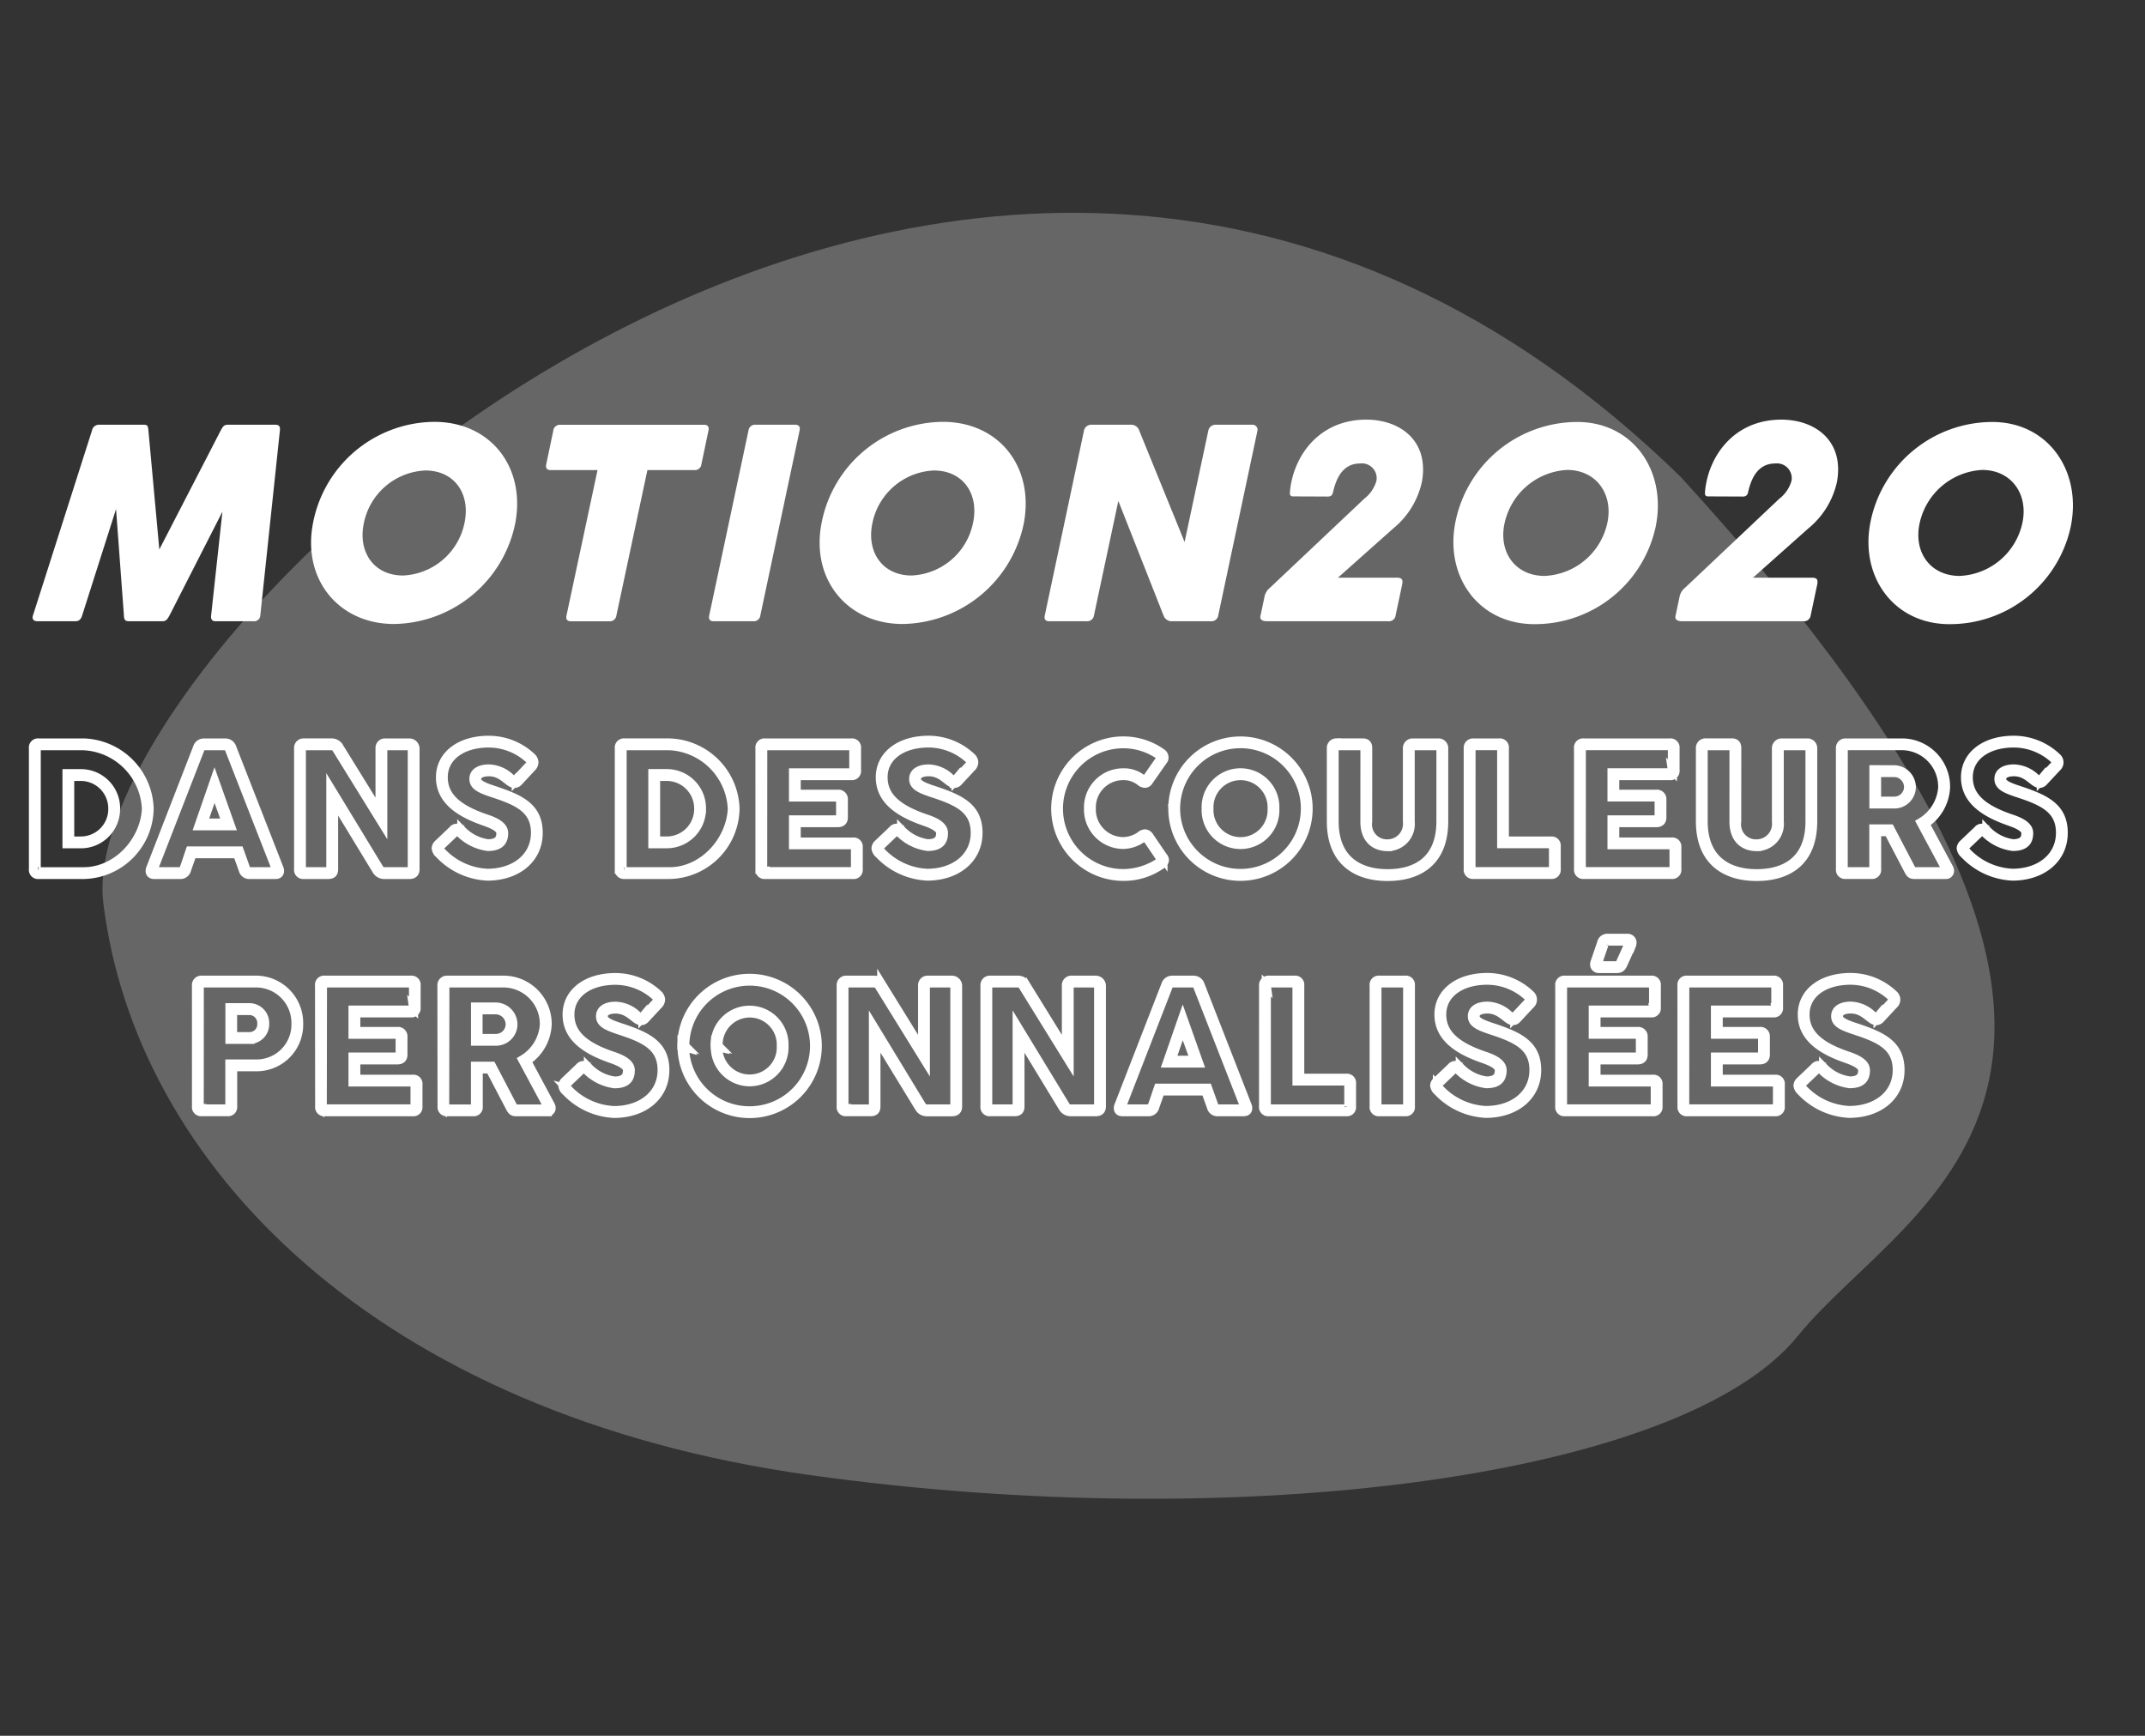
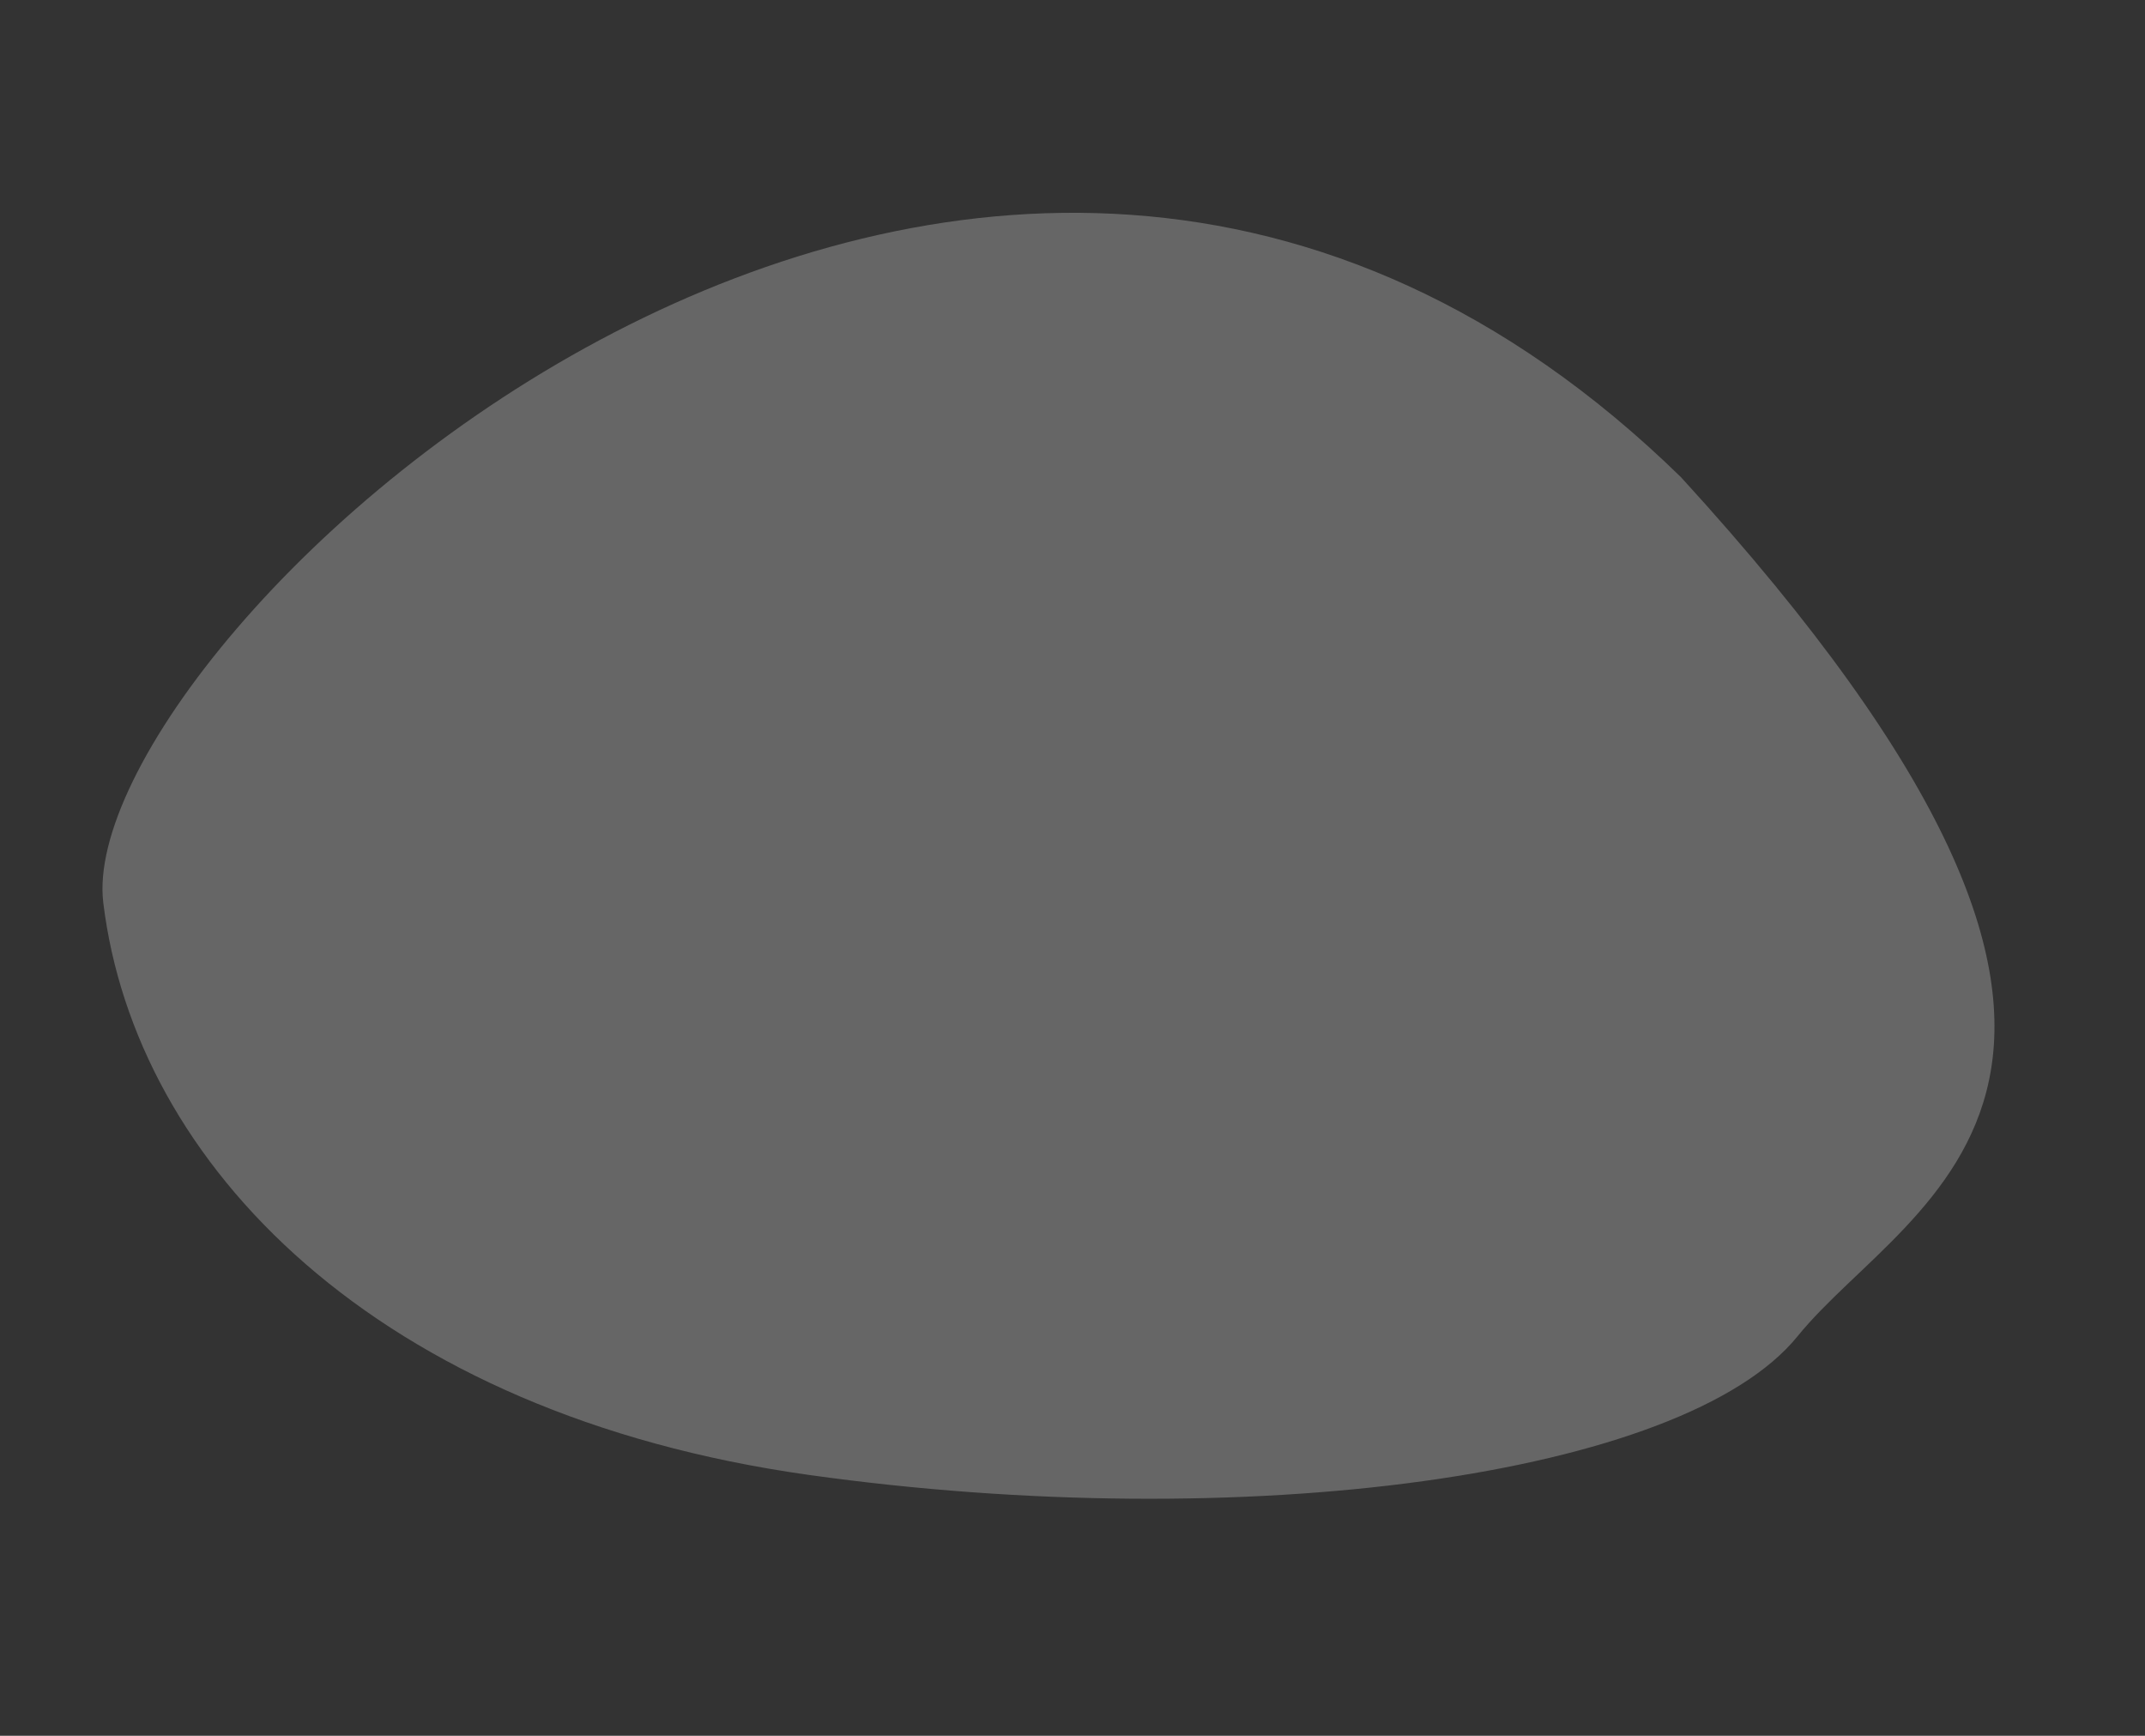
<svg xmlns="http://www.w3.org/2000/svg" width="235.127" height="190.237" viewBox="0 0 235.127 190.237">
  <rect x="0" y="0" width="235.127" height="190.237" fill="#333333" stroke="none" />
  <g id="Badge_Desktop" transform="translate(-386.649 -2880.885)">
    <g id="badge_FR" transform="translate(180 2)">
      <path id="Farbklecks" d="M.975,101.737C-9.355,74.8,63.747-40.221,157.508,14.645c74.691,49.578,43.555,70.27,35.161,88.253s-53.724,35.921-101.436,40.961S11.3,128.675.975,101.737Z" transform="translate(241.639 2878.885) rotate(14)" fill="#fff" opacity="0.25" />
-       <path id="Pfad_4318" data-name="Pfad 4318" d="M-100.544-.665c.015.529.151.665.574.665h3.595c.423,0,.559-.136.846-.665l5.785-11.343L-90.983-.634c-.045.423.091.634.514.634h4.123a.678.678,0,0,0,.755-.634l2.145-20.255c.045-.423-.06-.649-.483-.649h-5.226c-.423,0-.544.211-.785.649l-6.721,13.02-1.193-13.02c-.045-.438-.06-.649-.483-.649h-4.924a.775.775,0,0,0-.785.649L-110.513-.634c-.136.423.091.634.514.634h4.123c.423,0,.619-.211.755-.634l3.716-11.66Zm20.732-10.1C-81.02-4.637-77.033.3-70.931.3A13.767,13.767,0,0,0-57.639-10.769c1.148-6.163-2.734-11.086-8.881-11.086A13.65,13.65,0,0,0-79.812-10.769Zm5.573,0A7.2,7.2,0,0,1-67.5-16.524c3.2,0,4.969,2.568,4.29,5.755a7.2,7.2,0,0,1-6.736,5.755C-73.136-5.015-74.918-7.582-74.238-10.769Zm19.992-6.449c-.091.438.076.649.5.649h5.12l-3.4,15.935c-.091.423.076.634.514.634h4.184a.718.718,0,0,0,.77-.634l3.4-15.935h5.151a.719.719,0,0,0,.77-.649l.77-3.67c.091-.438-.076-.649-.483-.649H-52.691a.724.724,0,0,0-.785.649ZM-36.384-.634c-.091.423.076.634.514.634h4.335a.713.713,0,0,0,.755-.634l4.3-20.255c.091-.438-.076-.649-.483-.649h-4.335a.724.724,0,0,0-.785.649Zm12.319-10.135C-25.274-4.637-21.286.3-15.184.3A13.767,13.767,0,0,0-1.893-10.769c1.148-6.163-2.734-11.086-8.881-11.086A13.65,13.65,0,0,0-24.065-10.769Zm5.573,0a7.2,7.2,0,0,1,6.736-5.755c3.2,0,4.969,2.568,4.29,5.755A7.2,7.2,0,0,1-14.2-5.015C-17.389-5.015-19.172-7.582-18.492-10.769ZM13.417-.634A.937.937,0,0,0,14.338,0h4.244a.75.75,0,0,0,.831-.634l4.3-20.255a.545.545,0,0,0-.559-.649H19.126a.8.8,0,0,0-.8.649l-2.6,12.2-4.969-12.2a.915.915,0,0,0-.876-.649h-4.4a.8.8,0,0,0-.785.649L.4-.634C.307-.211.473,0,.911,0H4.959a.75.75,0,0,0,.831-.634L8.463-13.186ZM31.264-13.669c.317.015.619,0,.725-.438.362-1.631,1.118-3.187,2.991-3.187a1.624,1.624,0,0,1,1.782,1.873,3.746,3.746,0,0,1-1.329,1.979L25.1-3.685A1.709,1.709,0,0,0,24.467-2.6L24.044-.6c-.121.514.378.6.74.6H38.046a.738.738,0,0,0,.816-.665l.71-3.353c.121-.589-.06-.755-.589-.755H32.533l6.057-5.392a9.121,9.121,0,0,0,3.142-5.075c.846-4.546-2.4-6.857-6.087-6.857-5.2,0-8.005,4-8.368,7.869,0,.166-.091.544.332.544Zm14.192,2.583C44.127-4.969,47.933.317,54.05.317A13.534,13.534,0,0,0,67.357-10.331c1.269-6.132-2.462-11.509-8.594-11.509A13.649,13.649,0,0,0,45.456-11.086Zm5.347.332a7.42,7.42,0,0,1,6.857-5.83c3.172,0,5.09,2.628,4.4,5.83a7.36,7.36,0,0,1-6.872,5.785C52.011-4.969,50.108-7.522,50.8-10.754Zm25.958-2.915c.317.015.619,0,.725-.438.362-1.631,1.118-3.187,2.991-3.187a1.624,1.624,0,0,1,1.782,1.873,3.746,3.746,0,0,1-1.329,1.979L70.6-3.685A1.709,1.709,0,0,0,69.964-2.6L69.541-.6c-.121.514.378.6.74.6H83.543a.738.738,0,0,0,.816-.665l.71-3.353c.121-.589-.06-.755-.589-.755H78.03l6.057-5.392a9.121,9.121,0,0,0,3.142-5.075c.846-4.546-2.4-6.857-6.087-6.857-5.2,0-8.005,4-8.368,7.869,0,.166-.091.544.332.544Zm14.192,2.583C89.624-4.969,93.43.317,99.547.317a13.534,13.534,0,0,0,13.307-10.648c1.269-6.132-2.462-11.509-8.594-11.509A13.649,13.649,0,0,0,90.953-11.086Zm5.347.332a7.42,7.42,0,0,1,6.857-5.83c3.172,0,5.09,2.628,4.4,5.83a7.36,7.36,0,0,1-6.872,5.785C97.508-4.969,95.6-7.522,96.3-10.754Z" transform="translate(320.774 2946.974)" fill="#fff" />
-       <path id="Pfad_4317" data-name="Pfad 4317" d="M-110.93,25.584a.5.5,0,0,0,.564.564h4.928a7.316,7.316,0,0,0,7.184-7.194,7.415,7.415,0,0,0-7.184-7.214h-4.928a.5.5,0,0,0-.564.574Zm.3-13.27c0-.188.089-.277.267-.277h4.928a7.24,7.24,0,0,1,6.888,6.917c-.158,3.513-3.167,6.9-6.888,6.9h-4.928a.236.236,0,0,1-.267-.267Zm8.7,6.64a3.8,3.8,0,0,0-3.849-3.849h-1.474v7.679h1.474A3.8,3.8,0,0,0-101.935,18.954Zm-.3,0a3.508,3.508,0,0,1-3.553,3.533h-1.178V15.4h1.178A3.512,3.512,0,0,1-102.232,18.954Zm4.132,6.581a.581.581,0,0,0-.04.228c0,.237.139.386.445.386h2.83a.689.689,0,0,0,.713-.515c.188-.564.416-1.178.614-1.761h4.968l.633,1.761a.671.671,0,0,0,.7.515h2.83c.307,0,.445-.148.445-.386a.649.649,0,0,0-.04-.228l-5.185-13.27a.749.749,0,0,0-.713-.524h-2.326a.727.727,0,0,0-.722.524Zm5.433-13.171a.459.459,0,0,1,.445-.327H-89.9a.473.473,0,0,1,.435.327l5.185,13.27a.305.305,0,0,1,.02.109c0,.069-.049.109-.148.109h-2.83a.431.431,0,0,1-.426-.317l-.7-1.959h-5.393c-.208.594-.445,1.356-.673,1.959a.463.463,0,0,1-.435.317h-2.83c-.109,0-.158-.04-.158-.109a.258.258,0,0,1,.03-.109Zm-.119,8.451h3.444l-1.742-4.908Zm1.7-4.008c.475,1.376.851,2.365,1.326,3.711H-92.37Zm17.769,8.857a.956.956,0,0,0,.811.485h2.781c.406,0,.614-.188.614-.564V12.314a.629.629,0,0,0-.614-.574h-2.642a.539.539,0,0,0-.574.574v7.174l-4.483-7.254a.923.923,0,0,0-.8-.495H-81.3a.532.532,0,0,0-.564.574v13.27a.5.5,0,0,0,.564.564h2.652c.406,0,.614-.129.614-.564V17.905Zm-5.017-8.837v8.758c0,.178-.109.267-.317.267H-81.3a.236.236,0,0,1-.267-.267V12.314a.252.252,0,0,1,.267-.277h3.078a.645.645,0,0,1,.544.356l5.037,8.144V12.314a.259.259,0,0,1,.277-.277h2.642a.313.313,0,0,1,.317.277v13.27c0,.178-.109.267-.317.267H-72.5a.636.636,0,0,1-.554-.346Zm11.881,7.046a7.722,7.722,0,0,0,5.274,2.454c3.2,0,5.571-1.86,5.571-4.74,0-2.741-1.89-3.652-4.641-4.582-1.316-.426-2.108-.732-2.108-1.316,0-.6.7-.8,1.346-.8,1.534,0,2.167,1.277,2.8,1.277a.592.592,0,0,0,.416-.188l1.455-1.564a.813.813,0,0,0,.267-.544.808.808,0,0,0-.237-.524,6.833,6.833,0,0,0-4.71-1.9c-3.137,0-5.294,1.633-5.294,4.057,0,2.266,1.722,3.731,4.76,4.79.663.237,1.86.653,1.86,1.316,0,.633-.257,1.178-1.435,1.178a4.916,4.916,0,0,1-2.85-1.455v.01a.92.92,0,0,0-.544-.257.543.543,0,0,0-.4.178h.01l-1.643,1.564a.7.7,0,0,0-.228.445A.946.946,0,0,0-66.451,23.872Zm.218-.2c-.129-.148-.247-.277-.247-.406a.339.339,0,0,1,.129-.228l1.643-1.564a.271.271,0,0,1,.188-.1.607.607,0,0,1,.346.188,5.3,5.3,0,0,0,3.048,1.514c1.425,0,1.732-.683,1.732-1.474,0-.9-1.346-1.356-2.058-1.593-2.979-1.029-4.562-2.375-4.562-4.512,0-2.256,2.029-3.76,5-3.76a6.609,6.609,0,0,1,4.493,1.8.588.588,0,0,1,.158.327.574.574,0,0,1-.188.346l-1.455,1.554v-.01a.309.309,0,0,1-.2.109.7.7,0,0,1-.4-.218,3.572,3.572,0,0,0-2.4-1.059c-.782,0-1.643.267-1.643,1.1,0,.8.861,1.118,2.306,1.593,2.632.871,4.443,1.771,4.443,4.3,0,2.692-2.256,4.443-5.274,4.443A7.4,7.4,0,0,1-66.233,23.674Zm19.526,1.91a.5.5,0,0,0,.564.564h4.928a7.316,7.316,0,0,0,7.184-7.194,7.415,7.415,0,0,0-7.184-7.214h-4.928a.5.5,0,0,0-.564.574Zm.3-13.27c0-.188.089-.277.267-.277h4.928a7.24,7.24,0,0,1,6.888,6.917c-.158,3.513-3.167,6.9-6.888,6.9h-4.928a.236.236,0,0,1-.267-.267Zm8.7,6.64A3.8,3.8,0,0,0-41.561,15.1h-1.474v7.679h1.474A3.8,3.8,0,0,0-37.711,18.954Zm-.3,0a3.508,3.508,0,0,1-3.553,3.533h-1.178V15.4h1.178A3.512,3.512,0,0,1-38.008,18.954Zm6.715,6.63a.5.5,0,0,0,.564.564H-21.1a.5.5,0,0,0,.574-.564V23.16A.5.5,0,0,0-21.1,22.6h-6.224V20.468h4.552c.406,0,.614-.188.614-.564V17.945a.536.536,0,0,0-.614-.584h-4.552V15.313h6.046a.5.5,0,0,0,.564-.564V12.314a.5.5,0,0,0-.564-.574h-9.451a.5.5,0,0,0-.564.574Zm.3-13.27c0-.188.089-.277.267-.277h9.451c.178,0,.267.089.267.277v2.434a.236.236,0,0,1-.267.267h-6.343v2.642h4.849c.208,0,.317.1.317.287V19.9c0,.178-.109.267-.317.267h-4.849v2.721H-21.1c.188,0,.277.089.277.267v2.424c0,.178-.089.267-.277.267h-9.629A.236.236,0,0,1-31,25.584Zm12.752,11.558a7.722,7.722,0,0,0,5.274,2.454c3.2,0,5.571-1.86,5.571-4.74,0-2.741-1.89-3.652-4.641-4.582-1.316-.426-2.108-.732-2.108-1.316,0-.6.7-.8,1.346-.8,1.534,0,2.167,1.277,2.8,1.277a.592.592,0,0,0,.416-.188l1.455-1.564a.813.813,0,0,0,.267-.544.808.808,0,0,0-.237-.524,6.833,6.833,0,0,0-4.71-1.9c-3.137,0-5.294,1.633-5.294,4.057,0,2.266,1.722,3.731,4.76,4.79.663.237,1.86.653,1.86,1.316,0,.633-.257,1.178-1.435,1.178a4.916,4.916,0,0,1-2.85-1.455v.01a.92.92,0,0,0-.544-.257.543.543,0,0,0-.4.178h.01l-1.643,1.564a.7.7,0,0,0-.228.445A.946.946,0,0,0-18.244,23.872Zm.218-.2c-.129-.148-.247-.277-.247-.406a.339.339,0,0,1,.129-.228l1.643-1.564a.271.271,0,0,1,.188-.1.607.607,0,0,1,.346.188,5.3,5.3,0,0,0,3.048,1.514c1.425,0,1.732-.683,1.732-1.474,0-.9-1.346-1.356-2.058-1.593-2.979-1.029-4.562-2.375-4.562-4.512,0-2.256,2.029-3.76,5-3.76a6.609,6.609,0,0,1,4.493,1.8.588.588,0,0,1,.158.327.574.574,0,0,1-.188.346L-9.8,15.768v-.01a.309.309,0,0,1-.2.109.7.7,0,0,1-.4-.218,3.572,3.572,0,0,0-2.4-1.059c-.782,0-1.643.267-1.643,1.1,0,.8.861,1.118,2.306,1.593,2.632.871,4.443,1.771,4.443,4.3,0,2.692-2.256,4.443-5.274,4.443A7.4,7.4,0,0,1-18.026,23.674ZM10.456,21.9a3.388,3.388,0,0,1-1.91.653,3.527,3.527,0,0,1-3.523-3.642,3.493,3.493,0,0,1,3.523-3.6,2.935,2.935,0,0,1,1.93.683.829.829,0,0,0,.416.158.439.439,0,0,0,.376-.2l1.653-2.365a.416.416,0,0,0,.069-.257.57.57,0,0,0-.228-.455,7.276,7.276,0,0,0-4.216-1.356,7.417,7.417,0,1,0,0,14.834,7.109,7.109,0,0,0,4.176-1.316.619.619,0,0,0,.317-.455.586.586,0,0,0-.158-.366v.01l-1.554-2.286a.6.6,0,0,0-.4-.237.849.849,0,0,0-.485.2Zm.168.237A.671.671,0,0,1,10.931,22a.192.192,0,0,1,.158.1l1.593,2.345a.236.236,0,0,1,.059.139c0,.069-.089.148-.2.218a7.237,7.237,0,0,1-4,1.257,7.12,7.12,0,1,1,0-14.24,6.958,6.958,0,0,1,4.037,1.3.26.26,0,0,1,.119.218.233.233,0,0,1-.02.079L11.03,15.778a.251.251,0,0,1-.139.079.355.355,0,0,1-.238-.1,3.141,3.141,0,0,0-2.108-.742,3.785,3.785,0,0,0-3.82,3.9,3.818,3.818,0,0,0,3.82,3.939,3.722,3.722,0,0,0,2.068-.712Zm3.341-3.2a7.412,7.412,0,1,0,7.412-7.412A7.412,7.412,0,0,0,13.965,18.944Zm.3,0a7.115,7.115,0,1,1,7.115,7.105A7.116,7.116,0,0,1,14.262,18.944Zm3.355,0a3.764,3.764,0,1,0,7.521,0,3.764,3.764,0,1,0-7.521,0Zm.3,0a3.467,3.467,0,1,1,6.927,0,3.467,3.467,0,1,1-6.927,0Zm17.4-6.63c0-.317-.089-.574-.554-.574h-2.9a.546.546,0,0,0-.524.574V20.32c0,4.473,2.87,6.046,6.155,6.046s6.155-1.514,6.155-6.046V12.314a.567.567,0,0,0-.614-.574H40.264a.564.564,0,0,0-.584.574v8.055A2.193,2.193,0,0,1,37.493,22.8a2.128,2.128,0,0,1-2.177-2.434Zm-.3,8.055c0,1.979,1.188,2.731,2.474,2.731a2.472,2.472,0,0,0,2.484-2.731V12.314a.267.267,0,0,1,.287-.277h2.771a.288.288,0,0,1,.317.277V20.32c0,4.315-2.731,5.749-5.858,5.749s-5.858-1.5-5.858-5.749V12.314a.257.257,0,0,1,.228-.277h2.9c.228,0,.257.119.257.277Zm11.327,5.215a.5.5,0,0,0,.554.564h8.52a.5.5,0,0,0,.564-.564V23.051a.5.5,0,0,0-.564-.564H50.3V12.314a.5.5,0,0,0-.564-.574H46.9a.525.525,0,0,0-.554.574Zm.3-13.27a.245.245,0,0,1,.257-.277h2.84c.178,0,.267.089.267.277v10.47h5.413a.236.236,0,0,1,.267.267v2.533a.236.236,0,0,1-.267.267H46.9a.233.233,0,0,1-.257-.267Zm11.792,13.27a.5.5,0,0,0,.564.564h9.629a.5.5,0,0,0,.574-.564V23.16a.5.5,0,0,0-.574-.564H62.4V20.468h4.552c.406,0,.614-.188.614-.564V17.945a.536.536,0,0,0-.614-.584H62.4V15.313h6.046a.5.5,0,0,0,.564-.564V12.314a.5.5,0,0,0-.564-.574H59a.5.5,0,0,0-.564.574Zm.3-13.27c0-.188.089-.277.267-.277h9.451c.178,0,.267.089.267.277v2.434a.236.236,0,0,1-.267.267H62.106v2.642h4.849c.208,0,.317.1.317.287V19.9c0,.178-.109.267-.317.267H62.106v2.721h6.521c.188,0,.277.089.277.267v2.424c0,.178-.089.267-.277.267H59a.236.236,0,0,1-.267-.267Zm17.037,0c0-.317-.089-.574-.554-.574h-2.9a.546.546,0,0,0-.524.574V20.32c0,4.473,2.87,6.046,6.155,6.046S84.1,24.852,84.1,20.32V12.314a.567.567,0,0,0-.614-.574H80.716a.564.564,0,0,0-.584.574v8.055A2.193,2.193,0,0,1,77.946,22.8a2.128,2.128,0,0,1-2.177-2.434Zm-.3,8.055c0,1.979,1.188,2.731,2.474,2.731a2.472,2.472,0,0,0,2.484-2.731V12.314a.267.267,0,0,1,.287-.277h2.771a.288.288,0,0,1,.317.277V20.32c0,4.315-2.731,5.749-5.858,5.749s-5.858-1.5-5.858-5.749V12.314a.257.257,0,0,1,.228-.277h2.9c.228,0,.257.119.257.277Zm11.673,5.215a.5.5,0,0,0,.554.564h2.84a.5.5,0,0,0,.564-.564V21.458h1.3l2.207,4.216c.188.356.3.475.643.475h3.424a.386.386,0,0,0,.416-.406.675.675,0,0,0-.049-.228l-2.652-4.938a5.032,5.032,0,0,0,2.266-3.948A4.79,4.79,0,0,0,94,11.74H87.7a.538.538,0,0,0-.554.574Zm.3-13.27a.244.244,0,0,1,.257-.277H94a4.505,4.505,0,0,1,4.354,4.592,4.838,4.838,0,0,1-2.365,3.83l2.791,5.2.02.079c0,.079-.04.119-.129.119H95.249c-.188,0-.257-.069-.386-.317l-2.286-4.374H90.806v4.423a.236.236,0,0,1-.267.267H87.7a.233.233,0,0,1-.257-.267Zm3.365,2.365V18.42h2.256a1.859,1.859,0,0,0,1.841-1.86,1.909,1.909,0,0,0-1.841-1.88Zm2.256.3a1.605,1.605,0,0,1,1.544,1.583,1.568,1.568,0,0,1-1.544,1.564H91.1V14.976Zm7.646,8.9a7.722,7.722,0,0,0,5.274,2.454c3.2,0,5.571-1.86,5.571-4.74,0-2.741-1.89-3.652-4.641-4.582-1.316-.426-2.108-.732-2.108-1.316,0-.6.7-.8,1.346-.8,1.534,0,2.167,1.277,2.8,1.277a.592.592,0,0,0,.416-.188l1.455-1.564a.693.693,0,0,0,.03-1.069,6.833,6.833,0,0,0-4.71-1.9c-3.137,0-5.294,1.633-5.294,4.057,0,2.266,1.722,3.731,4.76,4.79.663.237,1.86.653,1.86,1.316,0,.633-.257,1.178-1.435,1.178a4.916,4.916,0,0,1-2.85-1.455v.01a.92.92,0,0,0-.544-.257.543.543,0,0,0-.4.178h.01l-1.643,1.564a.7.7,0,0,0-.228.445A.946.946,0,0,0,100.708,23.872Zm.218-.2c-.129-.148-.247-.277-.247-.406a.339.339,0,0,1,.129-.228l1.643-1.564a.271.271,0,0,1,.188-.1.607.607,0,0,1,.346.188,5.3,5.3,0,0,0,3.048,1.514c1.425,0,1.732-.683,1.732-1.474,0-.9-1.346-1.356-2.058-1.593-2.979-1.029-4.562-2.375-4.562-4.512,0-2.256,2.029-3.76,5-3.76a6.609,6.609,0,0,1,4.493,1.8.588.588,0,0,1,.158.327.574.574,0,0,1-.188.346l-1.455,1.554v-.01a.309.309,0,0,1-.2.109.7.7,0,0,1-.4-.218,3.572,3.572,0,0,0-2.4-1.059c-.782,0-1.643.267-1.643,1.1,0,.8.861,1.118,2.306,1.593,2.632.871,4.443,1.771,4.443,4.3,0,2.692-2.256,4.443-5.274,4.443A7.4,7.4,0,0,1,100.926,23.674Zm-193.99,27.91a.5.5,0,0,0,.554.564h2.82a.509.509,0,0,0,.584-.564V47.22h2.761a4.606,4.606,0,0,0,4.473-4.71,4.691,4.691,0,0,0-4.542-4.77h-6.1a.525.525,0,0,0-.554.574Zm.3-13.27a.245.245,0,0,1,.257-.277h6.1a4.386,4.386,0,0,1,4.245,4.473,4.321,4.321,0,0,1-4.176,4.414H-89.4v4.661c0,.178-.1.267-.287.267h-2.82a.233.233,0,0,1-.257-.267Zm3.365,2.444v3.464h2.2a1.649,1.649,0,0,0,1.6-1.732,1.673,1.673,0,0,0-1.6-1.732Zm2.2.3A1.376,1.376,0,0,1-85.9,42.49a1.346,1.346,0,0,1-1.306,1.435h-1.9v-2.87Zm7.636,10.529a.5.5,0,0,0,.564.564h9.629a.5.5,0,0,0,.574-.564V49.16a.5.5,0,0,0-.574-.564H-75.6V46.468h4.552c.406,0,.614-.188.614-.564V43.945a.536.536,0,0,0-.614-.584H-75.6V41.313h6.046a.5.5,0,0,0,.564-.564V38.314a.5.5,0,0,0-.564-.574h-9.451a.5.5,0,0,0-.564.574Zm.3-13.27c0-.188.089-.277.267-.277h9.451c.178,0,.267.089.267.277v2.434a.236.236,0,0,1-.267.267H-75.9v2.642h4.849c.208,0,.317.1.317.287V45.9c0,.178-.109.267-.317.267H-75.9v2.721h6.521c.188,0,.277.089.277.267v2.424c0,.178-.089.267-.277.267h-9.629a.236.236,0,0,1-.267-.267Zm13.118,13.27a.5.5,0,0,0,.554.564h2.84a.5.5,0,0,0,.564-.564V47.458h1.3l2.207,4.216c.188.356.3.475.643.475h3.424a.386.386,0,0,0,.416-.406.675.675,0,0,0-.049-.228l-2.652-4.938a5.032,5.032,0,0,0,2.266-3.948A4.79,4.79,0,0,0-59.3,37.74h-6.3a.538.538,0,0,0-.554.574Zm.3-13.27a.244.244,0,0,1,.257-.277h6.3a4.505,4.505,0,0,1,4.354,4.592,4.838,4.838,0,0,1-2.365,3.83l2.791,5.2.02.079c0,.079-.04.119-.129.119h-3.424c-.188,0-.257-.069-.386-.317l-2.286-4.374h-1.771v4.423a.236.236,0,0,1-.267.267H-65.6a.233.233,0,0,1-.257-.267Zm3.365,2.365V44.42h2.256a1.859,1.859,0,0,0,1.841-1.86,1.909,1.909,0,0,0-1.841-1.88Zm2.256.3a1.605,1.605,0,0,1,1.544,1.583,1.568,1.568,0,0,1-1.544,1.564H-62.2V40.976Zm7.646,8.9a7.722,7.722,0,0,0,5.274,2.454c3.2,0,5.571-1.86,5.571-4.74,0-2.741-1.89-3.652-4.641-4.582-1.316-.426-2.108-.732-2.108-1.316,0-.6.7-.8,1.346-.8,1.534,0,2.167,1.277,2.8,1.277a.592.592,0,0,0,.416-.188l1.455-1.564a.813.813,0,0,0,.267-.544.808.808,0,0,0-.237-.524,6.833,6.833,0,0,0-4.71-1.9c-3.137,0-5.294,1.633-5.294,4.057,0,2.266,1.722,3.731,4.76,4.79.663.237,1.86.653,1.86,1.316,0,.633-.257,1.178-1.435,1.178a4.916,4.916,0,0,1-2.85-1.455v.01a.92.92,0,0,0-.544-.257.543.543,0,0,0-.4.178h.01l-1.643,1.564a.7.7,0,0,0-.228.445A.946.946,0,0,0-52.592,49.872Zm.218-.2c-.129-.148-.247-.277-.247-.406a.339.339,0,0,1,.129-.228l1.643-1.564a.271.271,0,0,1,.188-.1.607.607,0,0,1,.346.188,5.3,5.3,0,0,0,3.048,1.514c1.425,0,1.732-.683,1.732-1.474,0-.9-1.346-1.356-2.058-1.593-2.979-1.029-4.562-2.375-4.562-4.513,0-2.256,2.029-3.76,5-3.76a6.609,6.609,0,0,1,4.493,1.8.588.588,0,0,1,.158.327.574.574,0,0,1-.188.346l-1.455,1.554v-.01a.309.309,0,0,1-.2.109.7.7,0,0,1-.4-.218,3.572,3.572,0,0,0-2.4-1.059c-.782,0-1.643.267-1.643,1.1,0,.8.861,1.118,2.306,1.593,2.632.871,4.443,1.771,4.443,4.3,0,2.692-2.256,4.443-5.274,4.443A7.4,7.4,0,0,1-52.375,49.674Zm12.514-4.73a7.412,7.412,0,0,0,7.412,7.4,7.406,7.406,0,0,0,7.412-7.4,7.408,7.408,0,0,0-7.412-7.412A7.414,7.414,0,0,0-39.86,44.944Zm.3,0a7.116,7.116,0,0,1,7.115-7.115,7.116,7.116,0,0,1,7.115,7.115,7.108,7.108,0,0,1-7.115,7.105A7.108,7.108,0,0,1-39.564,44.944Zm3.355,0a3.777,3.777,0,0,0,3.76,3.919,3.777,3.777,0,0,0,3.76-3.919,3.771,3.771,0,0,0-3.76-3.919A3.771,3.771,0,0,0-36.209,44.944Zm.3,0a3.48,3.48,0,0,1,3.464-3.622,3.468,3.468,0,0,1,3.464,3.622,3.468,3.468,0,0,1-3.464,3.622A3.48,3.48,0,0,1-35.912,44.944Zm22.044,6.719a.956.956,0,0,0,.811.485h2.781c.406,0,.614-.188.614-.564V38.314a.629.629,0,0,0-.614-.574h-2.642a.539.539,0,0,0-.574.574v7.174l-4.483-7.254a.923.923,0,0,0-.8-.495h-3.078a.532.532,0,0,0-.564.574v13.27a.5.5,0,0,0,.564.564H-19.2c.406,0,.614-.129.614-.564V43.905Zm-5.017-8.837v8.758c0,.178-.109.267-.317.267h-2.652a.236.236,0,0,1-.267-.267V38.314a.252.252,0,0,1,.267-.277h3.078a.645.645,0,0,1,.544.356l5.037,8.144V38.314a.259.259,0,0,1,.277-.277h2.642a.313.313,0,0,1,.317.277v13.27c0,.178-.109.267-.317.267h-2.781a.636.636,0,0,1-.554-.346ZM1.922,51.664a.956.956,0,0,0,.811.485H5.514c.406,0,.614-.188.614-.564V38.314a.629.629,0,0,0-.614-.574H2.872a.539.539,0,0,0-.574.574v7.174l-4.483-7.254a.923.923,0,0,0-.8-.495H-6.064a.532.532,0,0,0-.564.574v13.27a.5.5,0,0,0,.564.564h2.652c.406,0,.614-.129.614-.564V43.905ZM-3.1,42.827v8.758c0,.178-.109.267-.317.267H-6.064a.236.236,0,0,1-.267-.267V38.314a.252.252,0,0,1,.267-.277h3.078a.645.645,0,0,1,.544.356l5.037,8.144V38.314a.259.259,0,0,1,.277-.277H5.514a.313.313,0,0,1,.317.277v13.27c0,.178-.109.267-.317.267H2.733a.636.636,0,0,1-.554-.346ZM8.033,51.535a.581.581,0,0,0-.04.228c0,.237.139.386.445.386h2.83a.689.689,0,0,0,.712-.515c.188-.564.416-1.178.614-1.761h4.968l.633,1.761a.671.671,0,0,0,.7.515h2.83c.307,0,.445-.148.445-.386a.649.649,0,0,0-.04-.228L16.95,38.265a.749.749,0,0,0-.713-.524H13.912a.727.727,0,0,0-.722.524Zm5.433-13.171a.459.459,0,0,1,.445-.327h2.326a.473.473,0,0,1,.435.327l5.185,13.27a.305.305,0,0,1,.02.109c0,.069-.049.109-.148.109H18.9a.431.431,0,0,1-.426-.317l-.7-1.959H12.378c-.208.594-.445,1.356-.673,1.959a.463.463,0,0,1-.435.317H8.439c-.109,0-.158-.04-.158-.109a.258.258,0,0,1,.03-.109Zm-.119,8.451h3.444L15.05,41.906Zm1.7-4.008c.475,1.376.851,2.365,1.326,3.711H13.763Zm8.863,8.778a.5.5,0,0,0,.554.564h8.52a.5.5,0,0,0,.564-.564V49.051a.5.5,0,0,0-.564-.564H27.871V38.314a.5.5,0,0,0-.564-.574h-2.84a.525.525,0,0,0-.554.574Zm.3-13.27a.245.245,0,0,1,.257-.277h2.84c.178,0,.267.089.267.277v10.47h5.413a.236.236,0,0,1,.267.267v2.533a.236.236,0,0,1-.267.267h-8.52a.233.233,0,0,1-.257-.267Zm11.822,13.27a.5.5,0,0,0,.564.564h2.84A.5.5,0,0,0,40,51.584V38.314a.5.5,0,0,0-.564-.574h-2.84a.5.5,0,0,0-.564.574Zm.3-13.27c0-.188.089-.277.267-.277h2.84c.178,0,.267.089.267.277v13.27a.236.236,0,0,1-.267.267h-2.84a.236.236,0,0,1-.267-.267Zm6.666,11.558a7.722,7.722,0,0,0,5.274,2.454c3.2,0,5.571-1.86,5.571-4.74,0-2.741-1.89-3.652-4.641-4.582-1.316-.426-2.108-.732-2.108-1.316,0-.6.7-.8,1.346-.8,1.534,0,2.167,1.277,2.8,1.277a.592.592,0,0,0,.416-.188l1.455-1.564a.693.693,0,0,0,.03-1.069,6.833,6.833,0,0,0-4.71-1.9c-3.137,0-5.294,1.633-5.294,4.057,0,2.266,1.722,3.731,4.76,4.79.663.237,1.86.653,1.86,1.316,0,.633-.257,1.178-1.435,1.178a4.916,4.916,0,0,1-2.85-1.455v.01a.92.92,0,0,0-.544-.257.543.543,0,0,0-.4.178h.01l-1.643,1.564a.7.7,0,0,0-.228.445A.946.946,0,0,0,42.993,49.872Zm.218-.2c-.129-.148-.247-.277-.247-.406a.339.339,0,0,1,.129-.228l1.643-1.564a.271.271,0,0,1,.188-.1.607.607,0,0,1,.346.188,5.3,5.3,0,0,0,3.048,1.514c1.425,0,1.732-.683,1.732-1.474,0-.9-1.346-1.356-2.058-1.593-2.979-1.029-4.562-2.375-4.562-4.513,0-2.256,2.029-3.76,5-3.76a6.609,6.609,0,0,1,4.493,1.8.588.588,0,0,1,.158.327.574.574,0,0,1-.188.346l-1.455,1.554v-.01a.309.309,0,0,1-.2.109.7.7,0,0,1-.4-.218,3.572,3.572,0,0,0-2.4-1.059c-.782,0-1.643.267-1.643,1.1,0,.8.861,1.118,2.306,1.593,2.632.871,4.443,1.771,4.443,4.3,0,2.692-2.256,4.443-5.274,4.443A7.4,7.4,0,0,1,43.211,49.674Zm21.035-15.8a.58.58,0,0,0,.04-.228.462.462,0,0,0-.445-.495H61.683a.648.648,0,0,0-.722.524l-.722,2.118a.564.564,0,0,0-.04.218.449.449,0,0,0,.485.445h1.91c.366,0,.524-.079.722-.515ZM63.038,35.82c-.148.307-.218.336-.445.336h-1.91a.178.178,0,0,1-.188-.178.882.882,0,0,1,.02-.109v.01l.722-2.108a.412.412,0,0,1,.445-.327H63.84c.089,0,.148.089.148.2a.511.511,0,0,1-.02.109Zm-6.66,15.764a.5.5,0,0,0,.564.564h9.629a.5.5,0,0,0,.574-.564V49.16a.5.5,0,0,0-.574-.564H60.347V46.468H64.9c.406,0,.614-.188.614-.564V43.945a.536.536,0,0,0-.614-.584H60.347V41.313h6.046a.5.5,0,0,0,.564-.564V38.314a.5.5,0,0,0-.564-.574H56.943a.5.5,0,0,0-.564.574Zm.3-13.27c0-.188.089-.277.267-.277h9.451c.178,0,.267.089.267.277v2.434a.236.236,0,0,1-.267.267H60.05v2.642H64.9c.208,0,.317.1.317.287V45.9c0,.178-.109.267-.317.267H60.05v2.721h6.521c.188,0,.277.089.277.267v2.424c0,.178-.089.267-.277.267H56.943a.236.236,0,0,1-.267-.267Zm13.1,13.27a.5.5,0,0,0,.564.564h9.629a.5.5,0,0,0,.574-.564V49.16a.5.5,0,0,0-.574-.564H73.742V46.468h4.552c.406,0,.614-.188.614-.564V43.945a.536.536,0,0,0-.614-.584H73.742V41.313h6.046a.5.5,0,0,0,.564-.564V38.314a.5.5,0,0,0-.564-.574H70.338a.5.5,0,0,0-.564.574Zm.3-13.27c0-.188.089-.277.267-.277h9.451c.178,0,.267.089.267.277v2.434a.236.236,0,0,1-.267.267H73.445v2.642h4.849c.208,0,.317.1.317.287V45.9c0,.178-.109.267-.317.267H73.445v2.721h6.521c.188,0,.277.089.277.267v2.424c0,.178-.089.267-.277.267H70.338a.236.236,0,0,1-.267-.267ZM82.822,49.872A7.722,7.722,0,0,0,88.1,52.327c3.2,0,5.571-1.86,5.571-4.74,0-2.741-1.89-3.652-4.641-4.582-1.316-.426-2.108-.732-2.108-1.316,0-.6.7-.8,1.346-.8,1.534,0,2.167,1.277,2.8,1.277a.592.592,0,0,0,.416-.188l1.455-1.564a.693.693,0,0,0,.03-1.069,6.833,6.833,0,0,0-4.71-1.9c-3.137,0-5.294,1.633-5.294,4.057,0,2.266,1.722,3.731,4.76,4.79.663.237,1.86.653,1.86,1.316,0,.633-.257,1.178-1.435,1.178a4.916,4.916,0,0,1-2.85-1.455v.01a.92.92,0,0,0-.544-.257.543.543,0,0,0-.4.178h.01l-1.643,1.564a.7.7,0,0,0-.228.445A.946.946,0,0,0,82.822,49.872Zm.218-.2c-.129-.148-.247-.277-.247-.406a.339.339,0,0,1,.129-.228l1.643-1.564a.271.271,0,0,1,.188-.1.607.607,0,0,1,.346.188,5.3,5.3,0,0,0,3.048,1.514c1.425,0,1.732-.683,1.732-1.474,0-.9-1.346-1.356-2.058-1.593-2.979-1.029-4.562-2.375-4.562-4.513,0-2.256,2.029-3.76,5-3.76a6.609,6.609,0,0,1,4.493,1.8.588.588,0,0,1,.158.327.574.574,0,0,1-.188.346l-1.455,1.554v-.01a.309.309,0,0,1-.2.109.7.7,0,0,1-.4-.218,3.572,3.572,0,0,0-2.4-1.059c-.782,0-1.643.267-1.643,1.1,0,.8.861,1.118,2.306,1.593,2.632.871,4.443,1.771,4.443,4.3,0,2.692-2.256,4.443-5.274,4.443A7.4,7.4,0,0,1,83.04,49.674Z" transform="translate(321.248 2948.576)" fill="#fff" stroke="#fff" stroke-width="1" />
    </g>
  </g>
</svg>